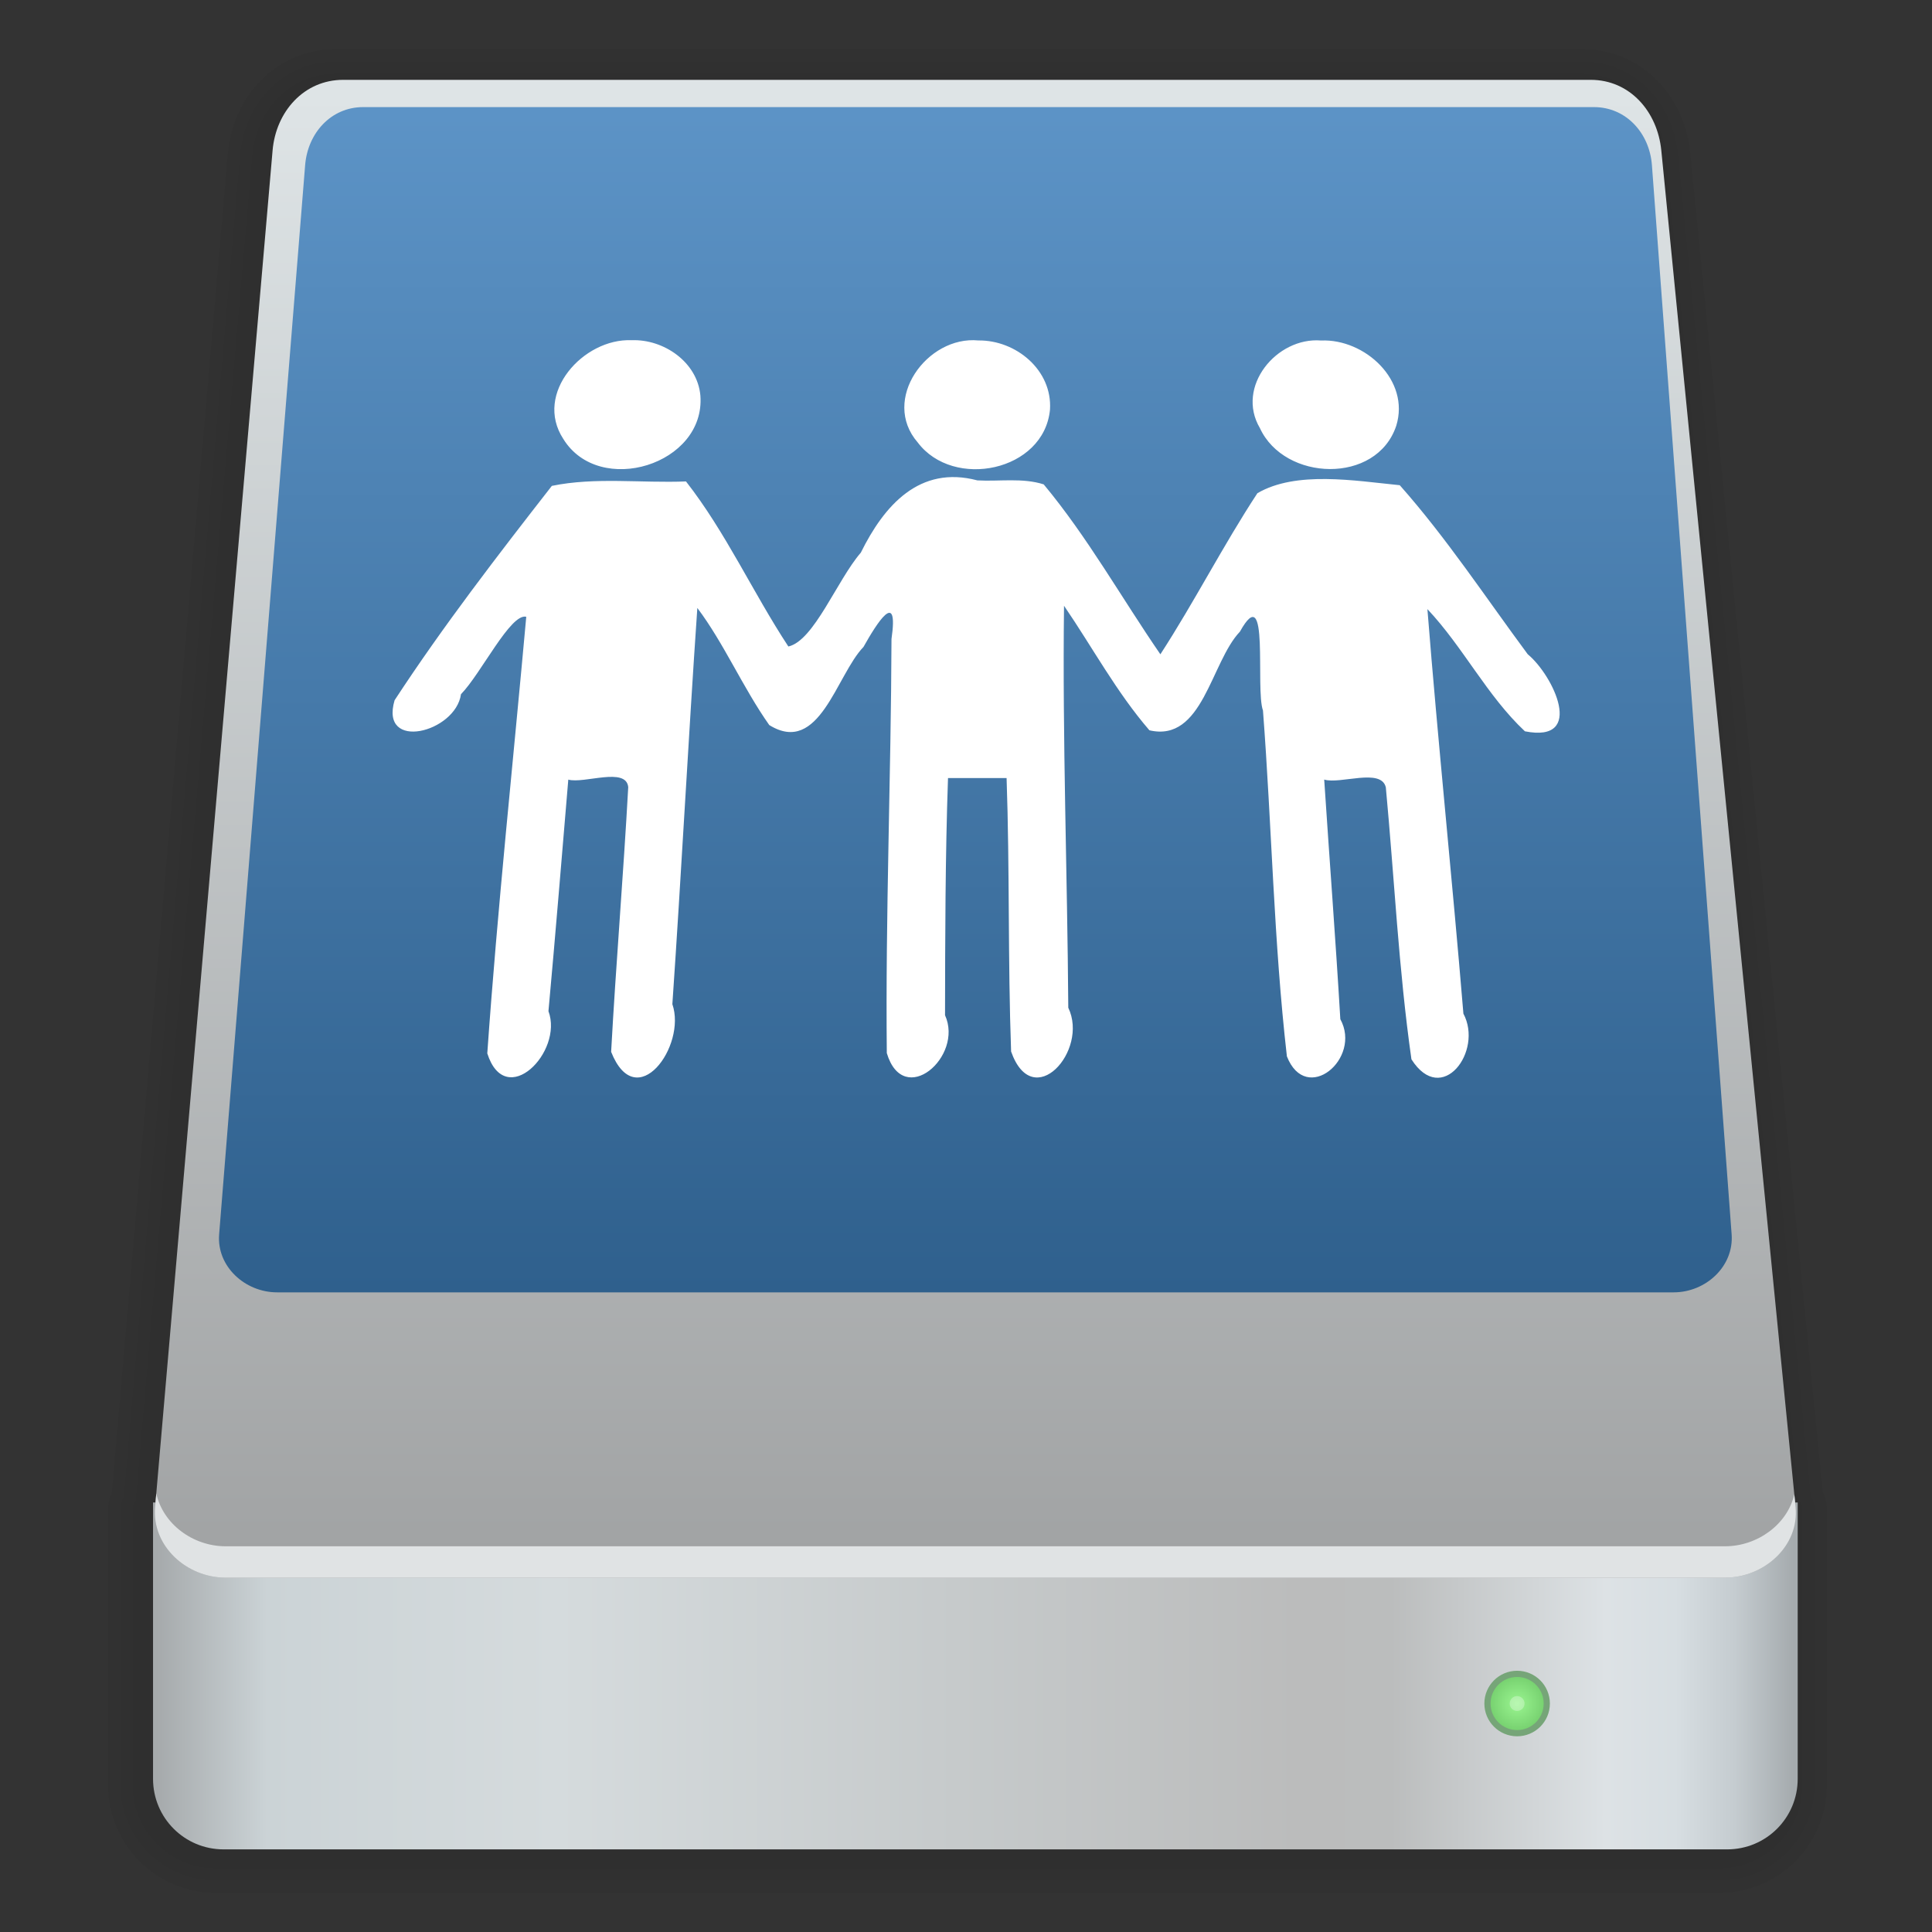
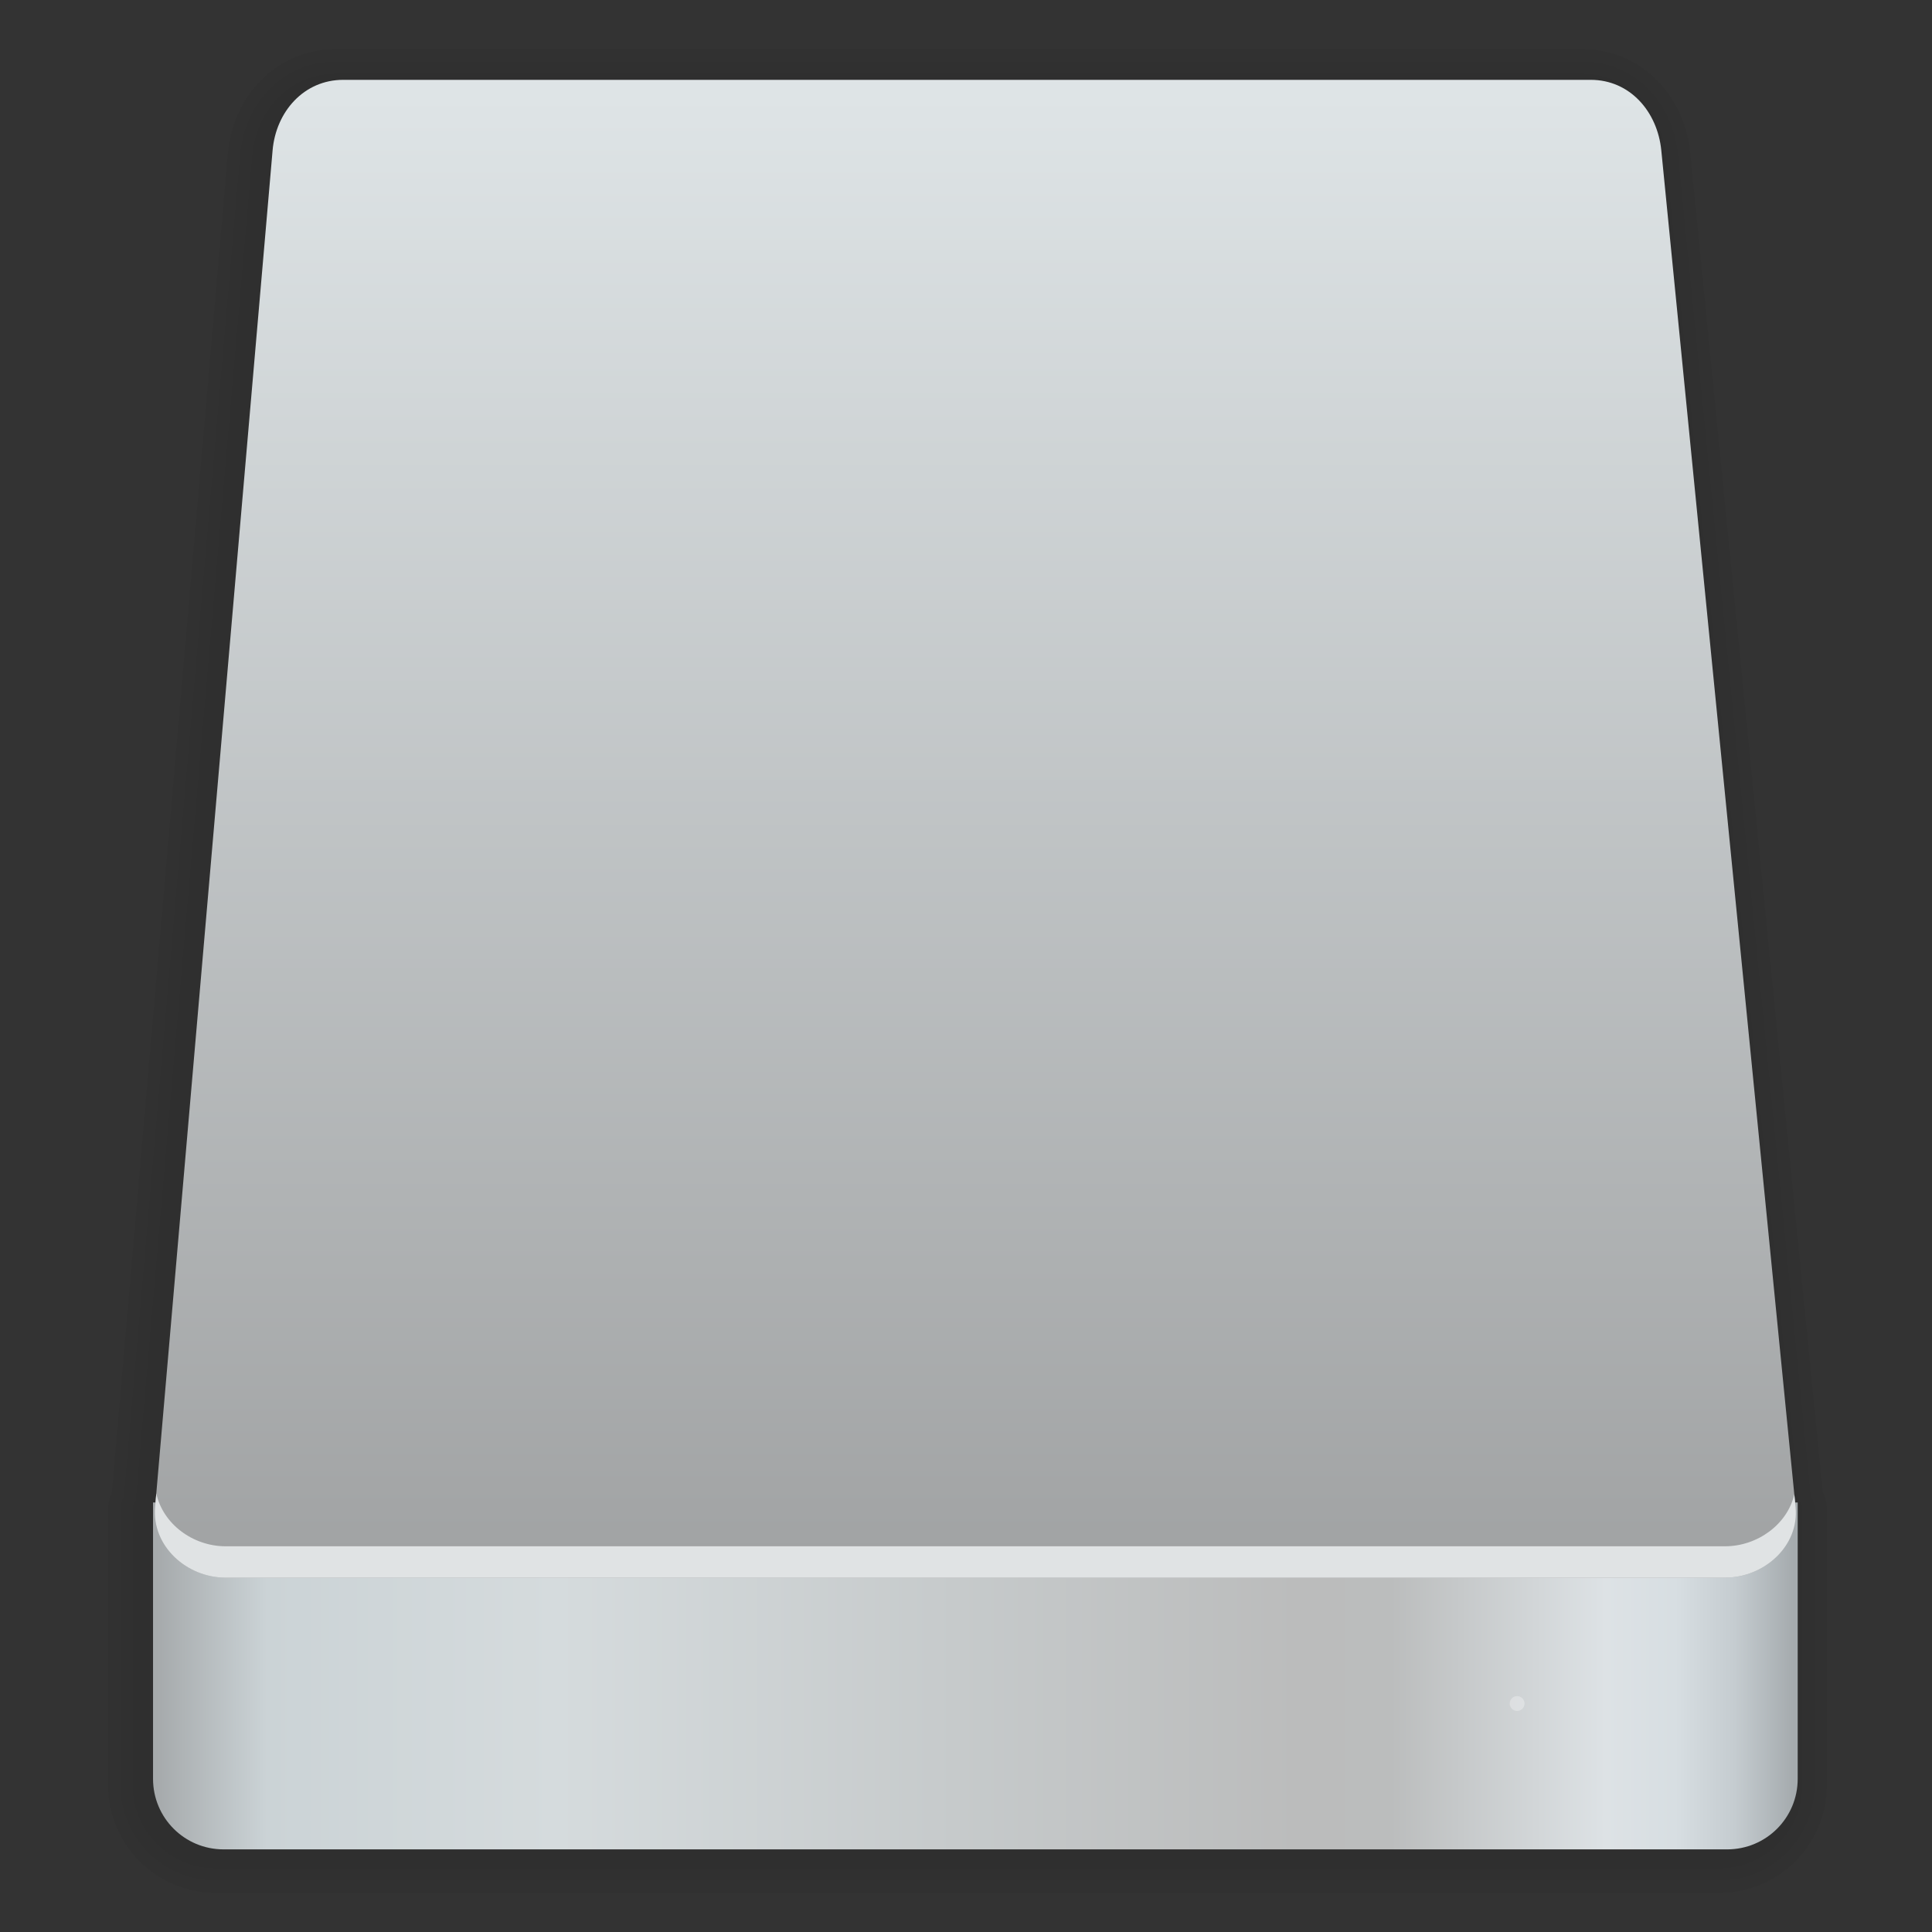
<svg xmlns="http://www.w3.org/2000/svg" xmlns:ns1="http://www.inkscape.org/namespaces/inkscape" xmlns:ns2="http://sodipodi.sourceforge.net/DTD/sodipodi-0.dtd" xmlns:ns4="http://www.openswatchbook.org/uri/2009/osb" xmlns:xlink="http://www.w3.org/1999/xlink" id="svg2" version="1.1" ns1:version="0.91 r13725" width="128" height="128" viewBox="0 0 128 128" ns2:docname="network.svg">
  <rect x="0" y="0" width="128" height="128" fill="#333333" stroke="none" />
  <defs id="defs6">
    <linearGradient ns1:collect="always" id="linearGradient4209">
      <stop style="stop-color:#5d94c7;stop-opacity:1;" offset="0" id="stop4211" />
      <stop style="stop-color:#2f608d;stop-opacity:1" offset="1" id="stop4213" />
    </linearGradient>
    <linearGradient ns1:collect="always" id="linearGradient4178">
      <stop style="stop-color:#9af590;stop-opacity:1" offset="0" id="stop4180" />
      <stop style="stop-color:#74ce6d;stop-opacity:1" offset="1" id="stop4182" />
    </linearGradient>
    <linearGradient ns1:collect="always" id="linearGradient4152">
      <stop style="stop-color:#a5abae;stop-opacity:1" offset="0" id="stop4154" />
      <stop id="stop4166" offset="0.036" style="stop-color:#c5ccd0;stop-opacity:1" />
      <stop id="stop4160" offset="0.072" style="stop-color:#d7dee2;stop-opacity:1" />
      <stop style="stop-color:#dde2e5;stop-opacity:1" offset="0.115" id="stop4162" />
      <stop id="stop4164" offset="0.246" style="stop-color:#bbbdbd;stop-opacity:1" />
      <stop style="stop-color:#bbbcbc;stop-opacity:1" offset="0.303" id="stop4174" />
      <stop style="stop-color:#c6cacb;stop-opacity:1" offset="0.511" id="stop4168" />
      <stop id="stop4170" offset="0.756" style="stop-color:#d5dbdd;stop-opacity:1" />
      <stop style="stop-color:#cbd3d6;stop-opacity:1;" offset="0.933" id="stop4172" />
      <stop style="stop-color:#a6aaac;stop-opacity:1" offset="1" id="stop4156" />
    </linearGradient>
    <linearGradient ns1:collect="always" id="linearGradient4141">
      <stop style="stop-color:#a1a3a4;stop-opacity:1;" offset="0" id="stop4143" />
      <stop style="stop-color:#dee4e6;stop-opacity:1" offset="1" id="stop4145" />
    </linearGradient>
    <linearGradient ns1:collect="always" xlink:href="#linearGradient4141" id="linearGradient4147" x1="235.955" y1="125.254" x2="235.955" y2="7.288" gradientUnits="userSpaceOnUse" gradientTransform="translate(18.432,-32)" />
    <linearGradient ns1:collect="always" xlink:href="#linearGradient4152" id="linearGradient4158" x1="145.763" y1="183.444" x2="13.559" y2="183.444" gradientUnits="userSpaceOnUse" gradientTransform="translate(164.366,-83.775)" />
    <radialGradient ns1:collect="always" xlink:href="#linearGradient4178" id="radialGradient4184" cx="128.238" cy="137.289" fx="128.238" fy="137.289" r="2.397" gradientUnits="userSpaceOnUse" gradientTransform="translate(159.561,-32)" />
    <linearGradient ns1:collect="always" xlink:href="#linearGradient4209" id="linearGradient4215" x1="237.445" y1="5.678" x2="237.445" y2="102.627" gradientUnits="userSpaceOnUse" gradientTransform="translate(1.401,-30.644)" />
    <linearGradient gradientTransform="matrix(2.214,0,0,2.214,289.848,-2436.202)" id="e" gradientUnits="userSpaceOnUse" x1="-20.765" x2="-22.212" y1="1116.807" y2="1146.835">
      <stop offset="0" stop-color="#1296d5" id="stop25" />
      <stop offset="1" stop-color="#4fb6e8" id="stop27" />
    </linearGradient>
    <linearGradient ns4:paint="solid" id="linearGradient6987">
      <stop id="stop6985" offset="0" style="stop-color:#77d2fb;stop-opacity:1;" />
    </linearGradient>
  </defs>
  <ns2:namedview pagecolor="#ffffff" bordercolor="#666666" borderopacity="1" objecttolerance="10" gridtolerance="10" guidetolerance="10" ns1:pageopacity="0" ns1:pageshadow="2" ns1:window-width="1920" ns1:window-height="1025" id="namedview4" showgrid="false" ns1:zoom="5.9" ns1:cx="66.502772" ns1:cy="54.279927" ns1:window-x="0" ns1:window-y="26" ns1:window-maximized="1" ns1:current-layer="svg2" />
  <g id="g4309" transform="matrix(0.82,0,0,0.82,-135.482,26.526)">
    <g style="opacity:0.7" transform="translate(-147.078,-31.479)" id="g4201">
      <path style="opacity:1;fill:none;fill-opacity:0.049;stroke:#000000;stroke-width:2;stroke-linecap:round;stroke-linejoin:round;stroke-miterlimit:4;stroke-dasharray:none;stroke-dashoffset:0;stroke-opacity:0.046;paint-order:fill markers stroke" d="m 339.388,6.102 c -3.159,0 -5.429,2.554 -5.701,5.701 l -9.461,109.244 -0.199,0 0,22.324 c 0,3.159 2.544,5.701 5.703,5.701 l 121.477,0 c 3.159,0 5.703,-2.542 5.703,-5.701 l 0,-22.324 -0.209,0 L 445.89,11.803 c -0.311,-3.144 -2.544,-5.701 -5.703,-5.701 l -100.799,0 z" id="path4190" ns1:connector-curvature="0" />
      <path ns1:connector-curvature="0" id="path4197" d="m 339.388,6.102 c -3.159,0 -5.429,2.554 -5.701,5.701 l -9.461,109.244 -0.199,0 0,22.324 c 0,3.159 2.544,5.701 5.703,5.701 l 121.477,0 c 3.159,0 5.703,-2.542 5.703,-5.701 l 0,-22.324 -0.209,0 L 445.89,11.803 c -0.311,-3.144 -2.544,-5.701 -5.703,-5.701 l -100.799,0 z" style="opacity:1;fill:none;fill-opacity:0.049;stroke:#000000;stroke-width:4;stroke-linecap:round;stroke-linejoin:round;stroke-miterlimit:4;stroke-dasharray:none;stroke-dashoffset:0;stroke-opacity:0.046;paint-order:fill markers stroke" />
      <path style="opacity:1;fill:none;fill-opacity:0.049;stroke:#000000;stroke-width:6;stroke-linecap:round;stroke-linejoin:round;stroke-miterlimit:4;stroke-dasharray:none;stroke-dashoffset:0;stroke-opacity:0.046;paint-order:fill markers stroke" d="m 339.388,6.102 c -3.159,0 -5.429,2.554 -5.701,5.701 l -9.461,109.244 -0.199,0 0,22.324 c 0,3.159 2.544,5.701 5.703,5.701 l 121.477,0 c 3.159,0 5.703,-2.542 5.703,-5.701 l 0,-22.324 -0.209,0 L 445.89,11.803 c -0.311,-3.144 -2.544,-5.701 -5.703,-5.701 l -100.799,0 z" id="path4199" ns1:connector-curvature="0" />
    </g>
    <path ns2:nodetypes="csssscc" ns1:connector-curvature="0" id="rect4149" d="m 310.468,89.046 0,22.325 c 0,3.159 -2.543,5.702 -5.702,5.702 l -121.477,0 c -3.159,0 -5.702,-2.543 -5.702,-5.702 l 0,-22.325 z" style="opacity:1;fill:url(#linearGradient4158);fill-opacity:1;stroke:none;stroke-width:2;stroke-linecap:round;stroke-linejoin:round;stroke-miterlimit:4;stroke-dasharray:none;stroke-dashoffset:0;stroke-opacity:1;paint-order:fill markers stroke" />
    <path ns2:nodetypes="sssssssss" ns1:connector-curvature="0" id="rect4138" d="m 192.947,-25.898 100.799,0 c 3.159,0 5.391,2.558 5.702,5.702 L 310.296,89.417 c 0.311,3.144 -2.543,5.702 -5.702,5.702 l -121.138,0 c -3.159,0 -5.974,-2.555 -5.702,-5.702 l 9.492,-109.613 c 0.273,-3.147 2.543,-5.702 5.702,-5.702 z" style="opacity:1;fill:url(#linearGradient4147);fill-opacity:1;stroke:none;stroke-width:2;stroke-linecap:round;stroke-linejoin:round;stroke-miterlimit:4;stroke-dasharray:none;stroke-dashoffset:0;stroke-opacity:1;paint-order:fill markers stroke" />
-     <circle r="2.397" cy="105.289" cx="287.799" id="path4176" style="opacity:1;fill:url(#radialGradient4184);fill-opacity:1;stroke:#76a578;stroke-width:0.5;stroke-linecap:round;stroke-linejoin:round;stroke-miterlimit:4;stroke-dasharray:none;stroke-dashoffset:0;stroke-opacity:1;paint-order:fill markers stroke" />
    <circle r="0.599" cy="105.289" cx="287.799" id="path4188" style="opacity:1;fill:#ffffff;fill-opacity:0.297;stroke:none;stroke-width:0.5;stroke-linecap:round;stroke-linejoin:round;stroke-miterlimit:4;stroke-dasharray:none;stroke-dashoffset:0;stroke-opacity:1;paint-order:fill markers stroke" />
-     <path ns2:nodetypes="sssssssss" ns1:connector-curvature="0" id="rect4206" d="m 194.561,-23.695 99.444,0 c 2.595,0 4.492,2.097 4.685,4.685 l 6.441,86.393 C 305.323,69.971 303.04,72.068 300.445,72.068 l -112.833,0 c -2.596,0 -4.893,-2.098 -4.685,-4.685 l 6.949,-86.393 c 0.208,-2.587 2.09,-4.685 4.685,-4.685 z" style="opacity:1;fill:url(#linearGradient4215);fill-opacity:1;stroke:none;stroke-width:6;stroke-linecap:round;stroke-linejoin:round;stroke-miterlimit:4;stroke-dasharray:none;stroke-dashoffset:0;stroke-opacity:0.046;paint-order:fill markers stroke" />
    <path ns1:connector-curvature="0" id="path4217" d="m 177.85,88.307 -0.096,1.109 c -0.273,3.147 2.542,5.703 5.701,5.703 l 121.139,0 c 3.159,0 6.014,-2.56 5.703,-5.703 l -0.102,-1.027 c -0.551,2.414 -2.967,4.195 -5.602,4.195 l -121.139,0 c -2.665,0 -5.077,-1.819 -5.605,-4.277 z" style="opacity:1;fill:#e0e3e4;fill-opacity:1;stroke:none;stroke-width:2;stroke-linecap:round;stroke-linejoin:round;stroke-miterlimit:4;stroke-dasharray:none;stroke-dashoffset:0;stroke-opacity:1;paint-order:fill markers stroke" />
  </g>
-   <path style="opacity:1;fill:#ffffff;fill-opacity:1;stroke:none;stroke-width:6.769;stroke-linecap:round;stroke-linejoin:round;stroke-miterlimit:4;stroke-dasharray:none;stroke-opacity:1" d="m 41.842,22.54 c -3.187,-0.134 -6.494,3.517 -4.522,6.54 2.387,3.876 9.437,1.699 9.082,-2.876 -0.2,-2.218 -2.434,-3.747 -4.561,-3.664 z m 22.977,0.016 c -3.396,-0.326 -6.479,3.925 -4.017,6.758 2.364,3.141 8.362,1.92 8.762,-2.169 0.17,-2.62 -2.251,-4.62 -4.745,-4.589 z m 22.707,0.004 c -2.943,-0.243 -5.674,3.061 -4.054,5.803 1.633,3.54 7.732,3.744 9.032,-0.151 0.936,-3.016 -2.078,-5.776 -4.979,-5.652 z m -22.777,9.266 c -3.828,-1.014 -6.169,1.655 -7.718,4.789 -1.578,1.826 -3.1,5.838 -4.8,6.217 -2.355,-3.582 -4.143,-7.562 -6.783,-10.936 -2.955,0.12 -6.009,-0.299 -8.887,0.295 -3.607,4.626 -7.206,9.292 -10.418,14.202 -1.01,3.413 4.044,2.143 4.398,-0.4 1.327,-1.356 3.289,-5.393 4.325,-5.13 -0.87,9.64 -1.905,19.274 -2.582,28.926 1.212,3.8 5.059,-0.091 4.053,-2.797 0.466,-5.111 0.884,-10.226 1.314,-15.34 1.044,0.289 3.84,-0.864 3.971,0.498 -0.322,5.849 -0.812,11.688 -1.133,17.537 1.668,4.211 5.015,-0.388 4.057,-3.158 0.6,-8.746 1.054,-17.509 1.654,-26.25 1.759,2.332 3.025,5.294 4.766,7.758 3.323,2.061 4.446,-3.321 6.242,-5.176 0.875,-1.558 2.345,-3.914 1.856,-0.527 -0.031,9.146 -0.404,18.291 -0.311,27.436 1.108,3.698 5.104,0.242 3.858,-2.509 0.009,-5.238 0.015,-10.478 0.197,-15.713 1.294,0 2.587,0 3.881,0 0.211,6.037 0.081,12.084 0.299,18.117 1.443,4.098 5.164,-0.039 3.789,-2.9 -0.061,-8.878 -0.393,-17.756 -0.283,-26.633 1.881,2.751 3.479,5.731 5.658,8.252 3.538,0.824 4.061,-4.502 5.997,-6.537 1.988,-3.577 1.005,3.793 1.526,5.226 0.584,7.633 0.713,15.309 1.585,22.914 1.275,3.251 4.979,0.16 3.54,-2.465 -0.312,-5.294 -0.721,-10.581 -1.068,-15.873 1.068,0.327 3.782,-0.794 4.083,0.518 0.564,6.004 0.846,12.045 1.696,18.014 2.014,3.171 4.774,-0.536 3.443,-3.025 -0.739,-8.938 -1.676,-17.86 -2.385,-26.801 2.369,2.511 3.951,5.746 6.461,8.096 4.035,0.798 1.884,-3.704 0.186,-5.106 -2.786,-3.759 -5.374,-7.697 -8.479,-11.199 -2.977,-0.295 -6.859,-0.971 -9.431,0.53 -2.28,3.473 -4.168,7.19 -6.428,10.673 -2.579,-3.748 -4.824,-7.765 -7.73,-11.258 -1.403,-0.45 -2.944,-0.182 -4.398,-0.264 z" id="path999-3" ns1:connector-curvature="0" />
</svg>